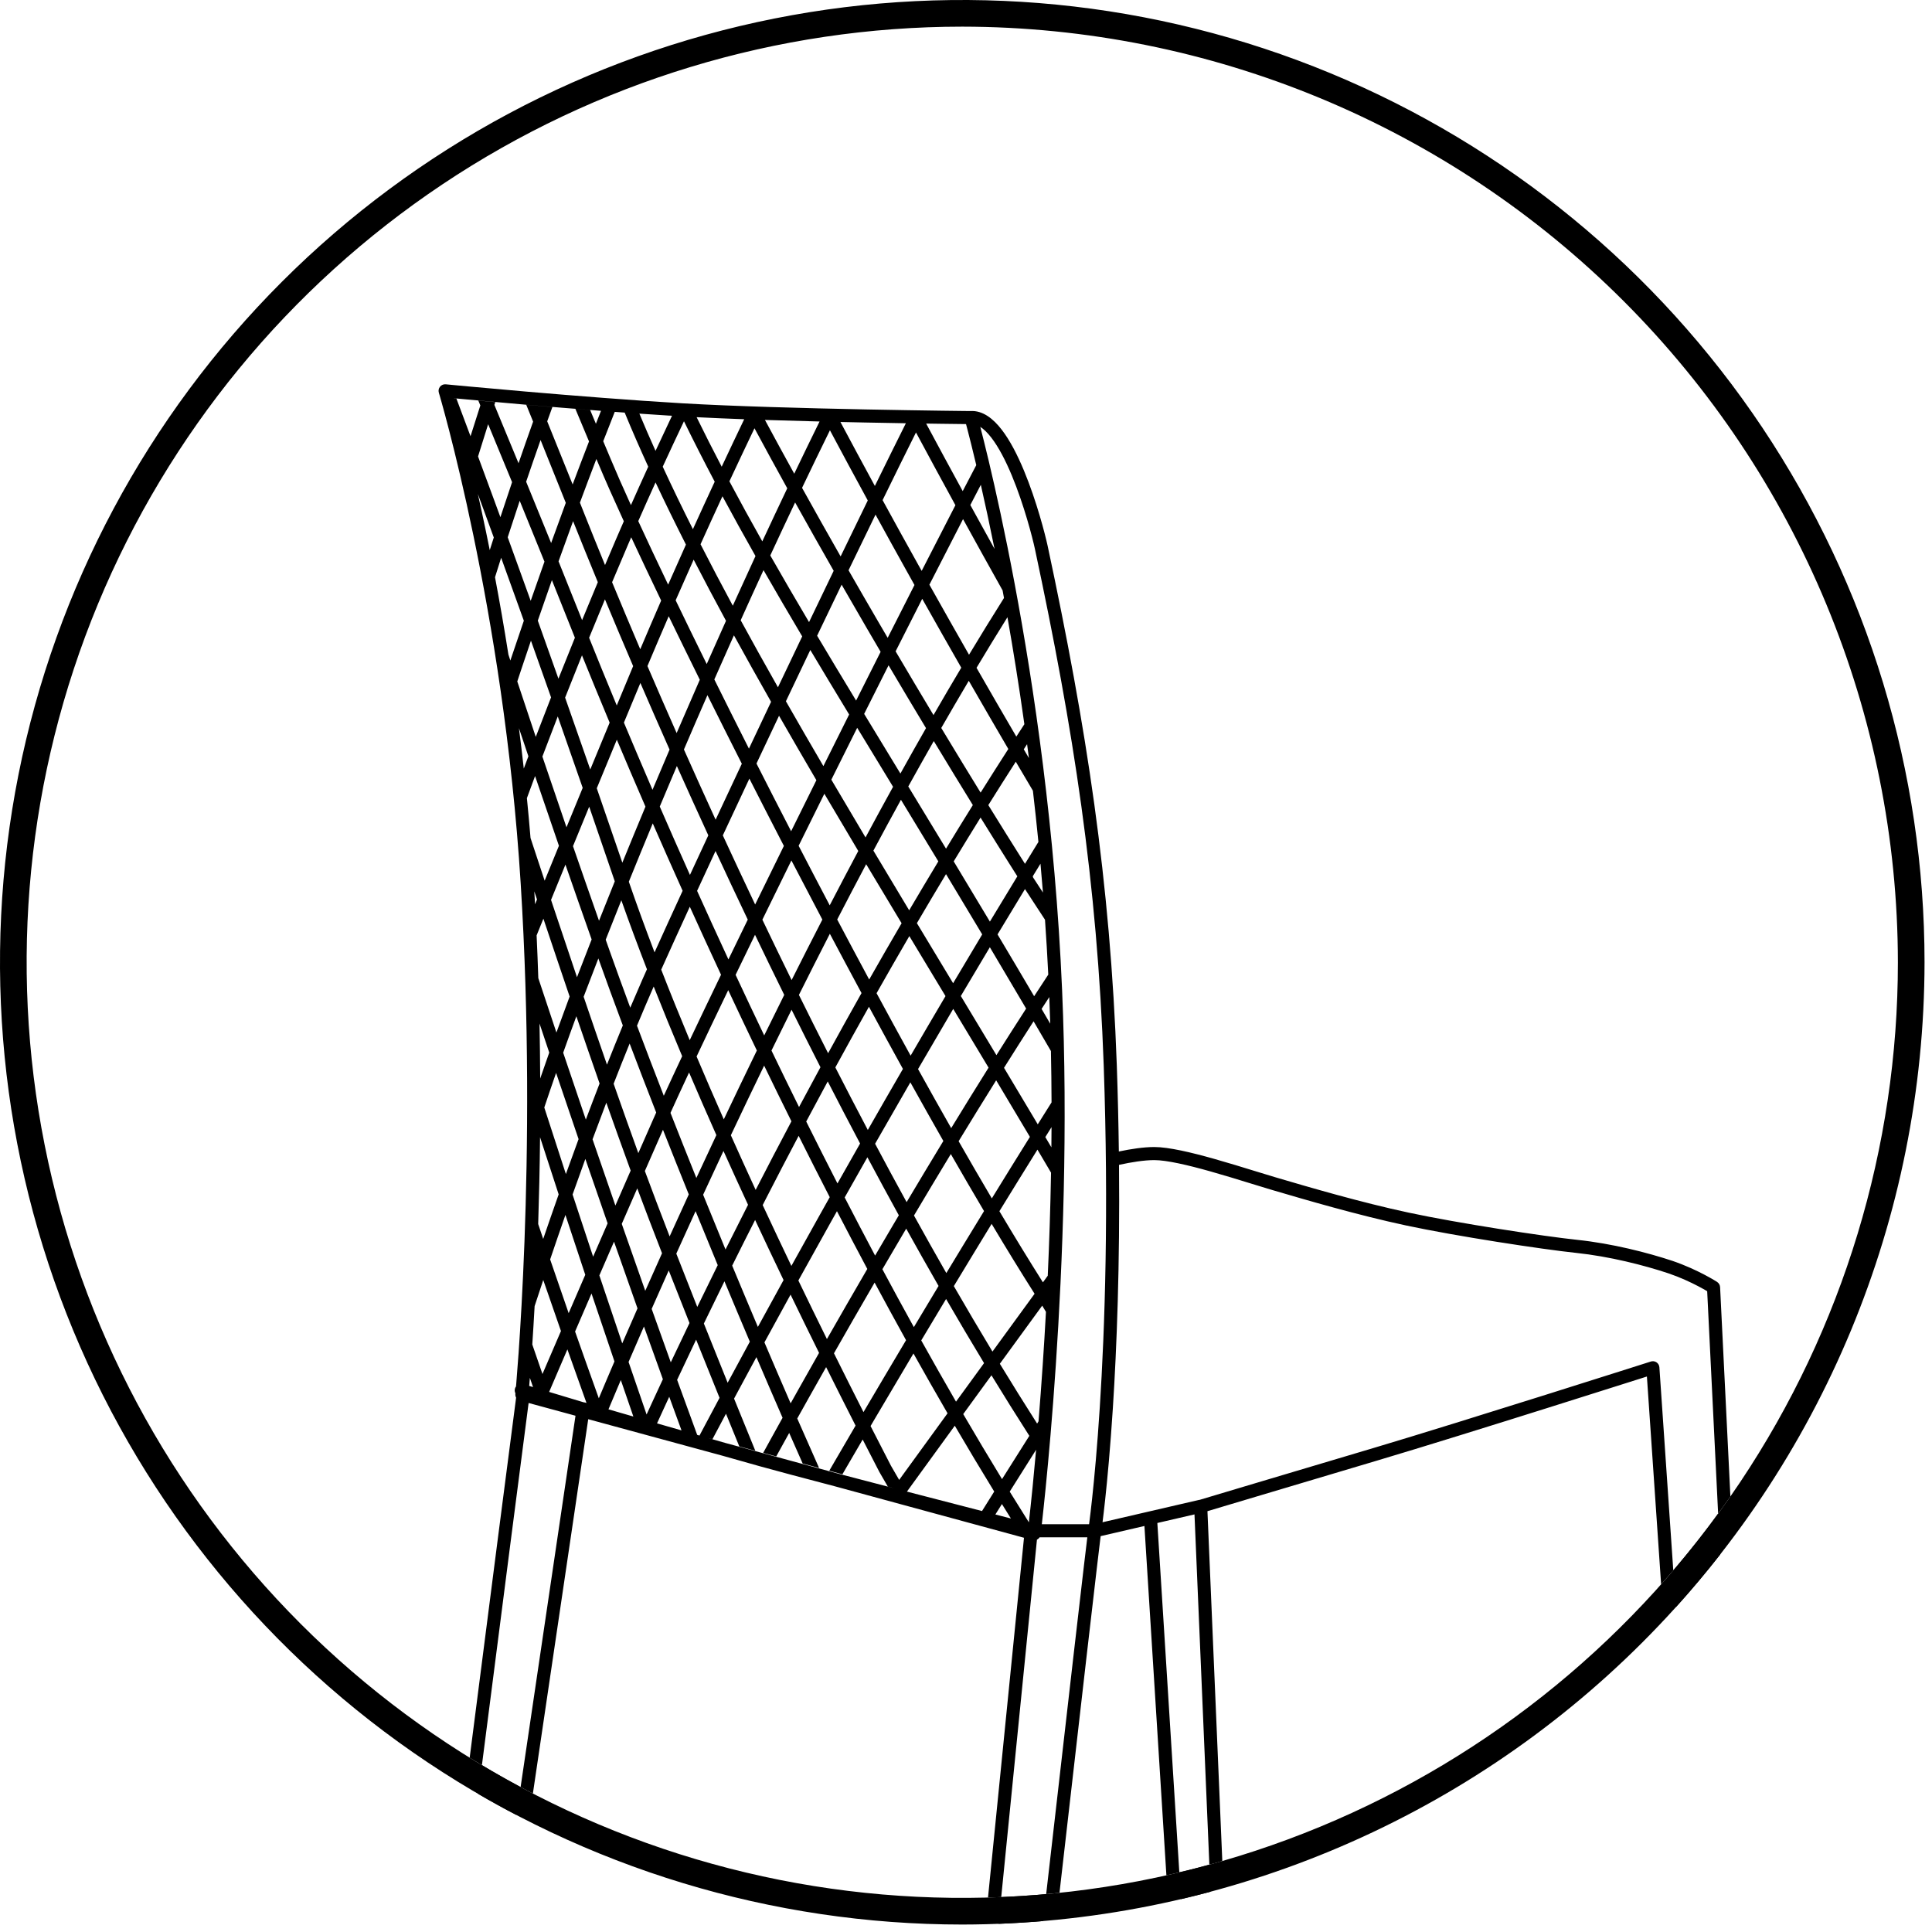
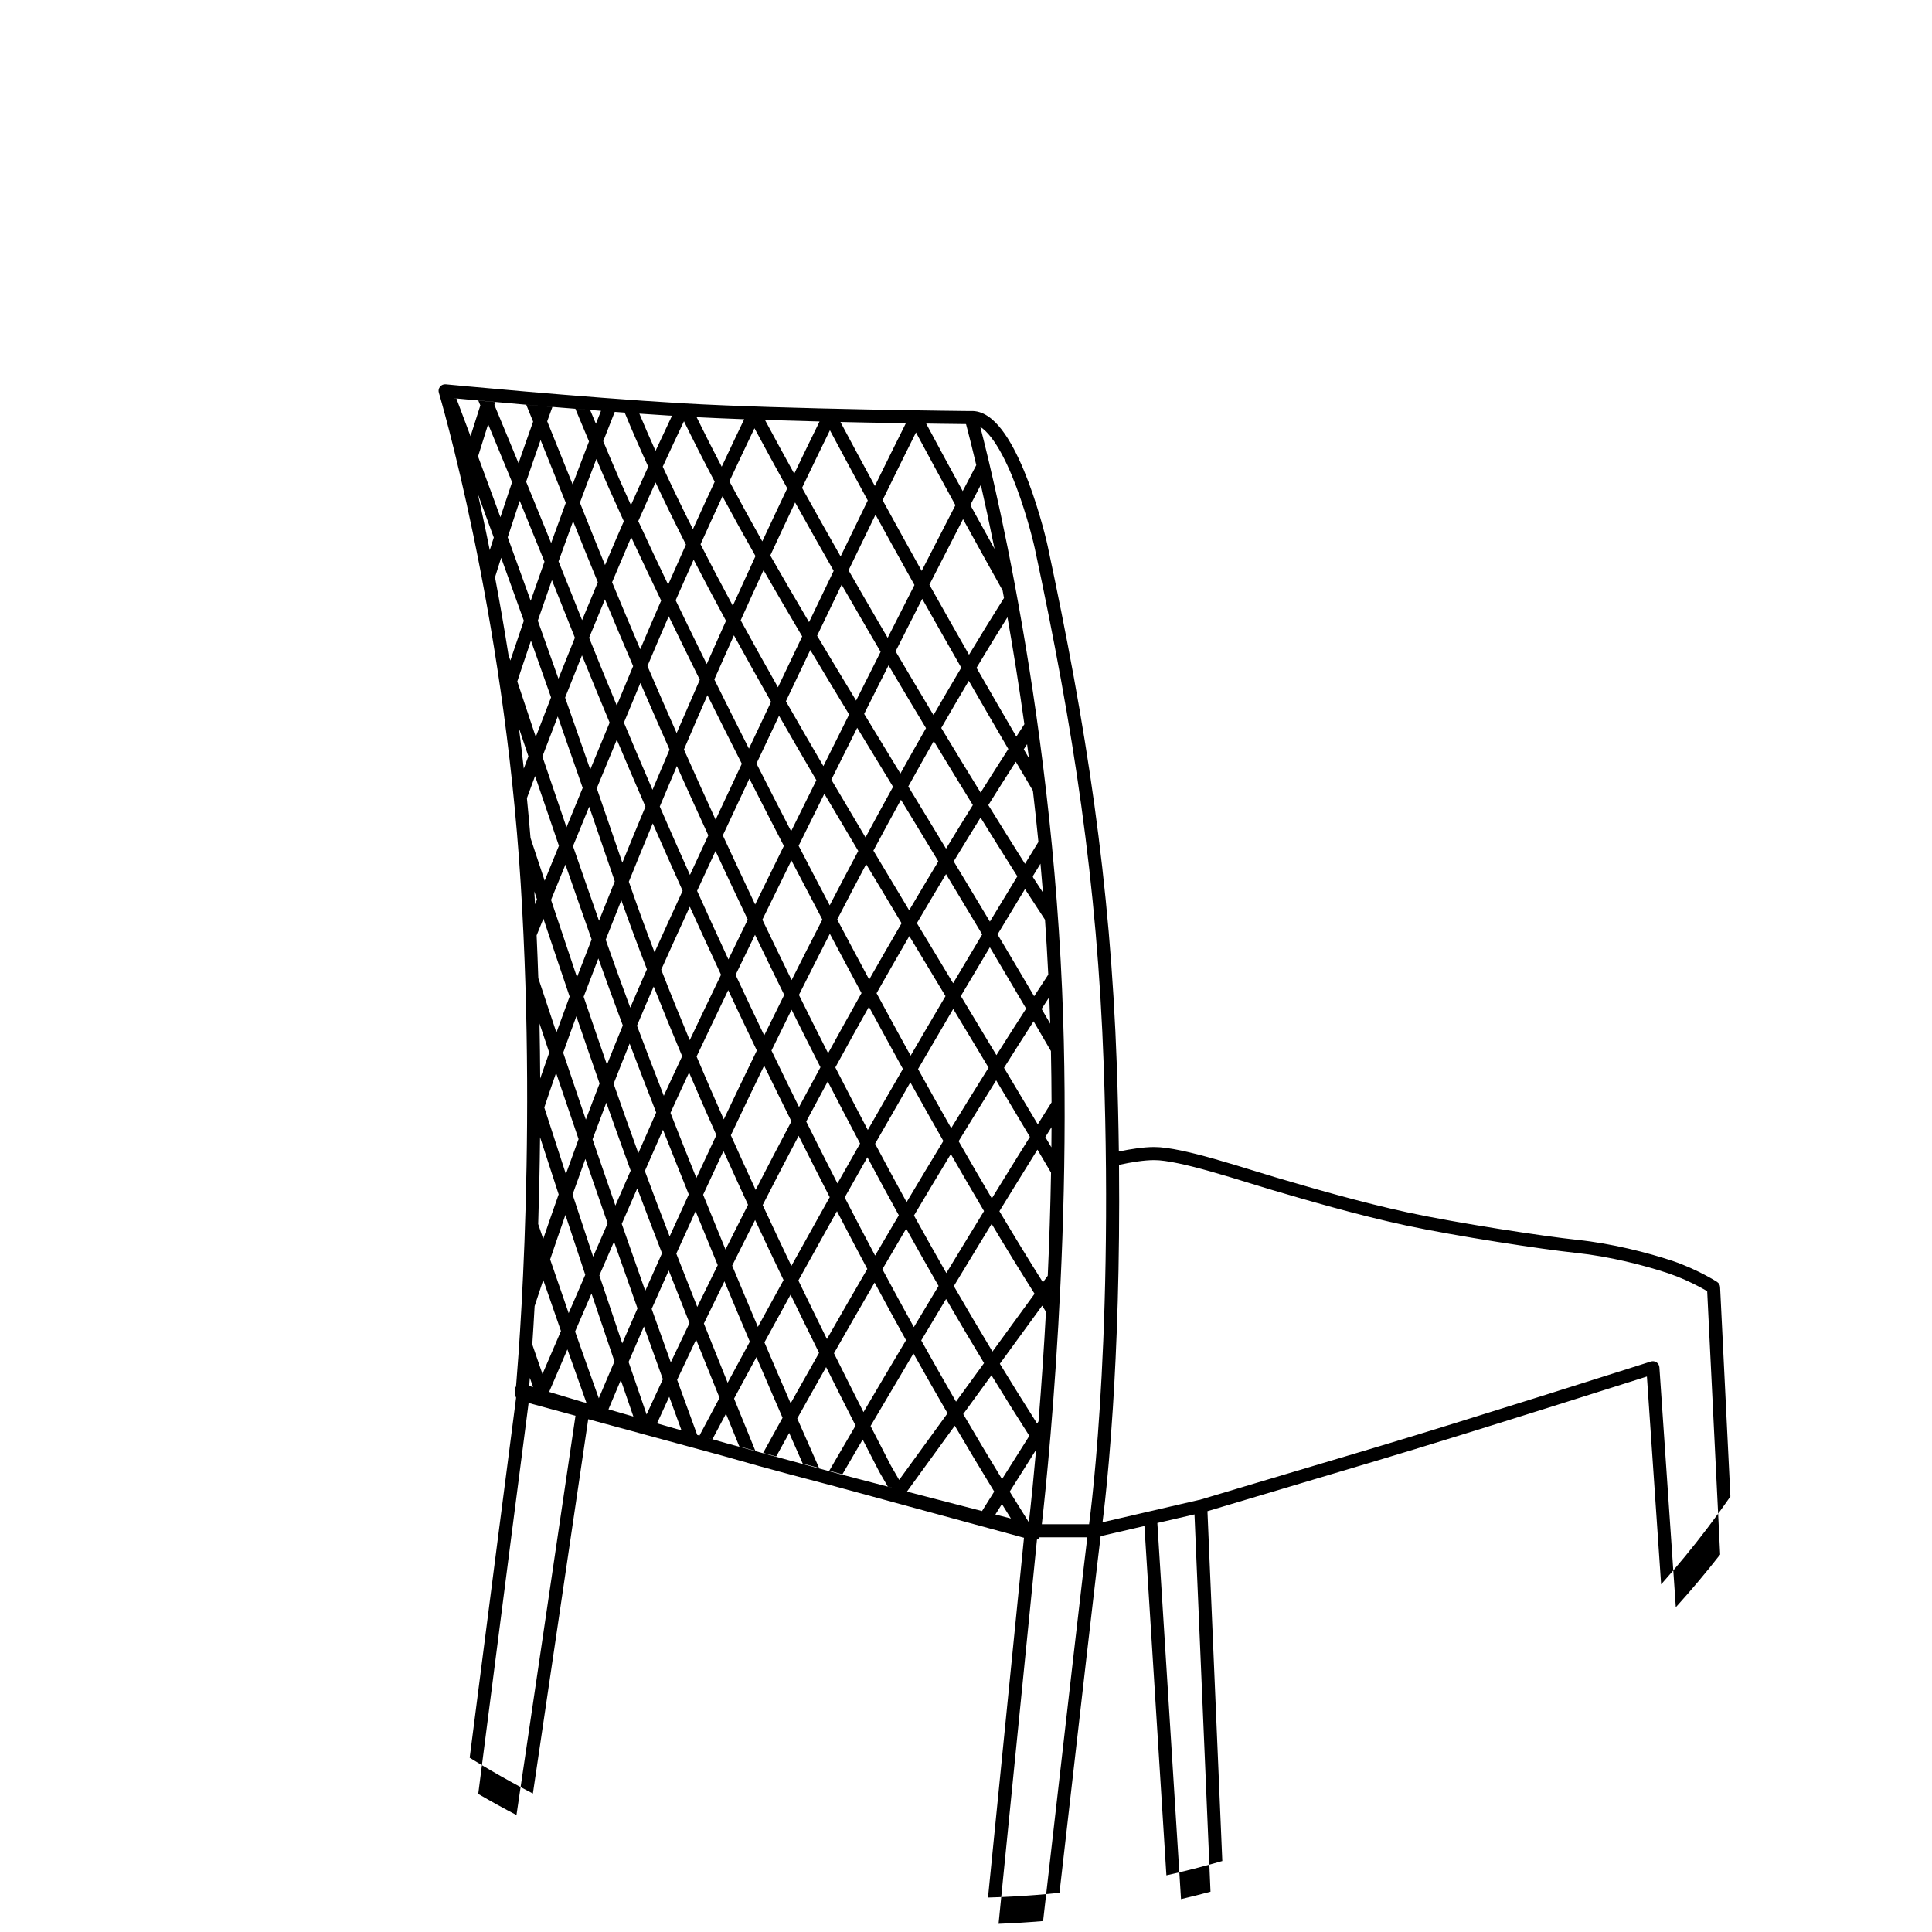
<svg xmlns="http://www.w3.org/2000/svg" width="145" height="145" viewBox="0 0 145 145" fill="none">
  <g clip-path="url(#clip0_1306_4522)">
-     <path d="M72.22 144.44C57.936 144.44 43.973 140.204 32.097 132.269C20.22 124.333 10.964 113.054 5.497 99.857C0.031 86.661 -1.399 72.14 1.388 58.131C4.174 44.121 11.053 31.253 21.153 21.153C31.253 11.053 44.121 4.174 58.131 1.388C72.14 -1.399 86.661 0.031 99.857 5.497C113.054 10.964 124.333 20.22 132.269 32.097C140.204 43.973 144.44 57.936 144.44 72.22C144.419 91.367 136.803 109.725 123.264 123.264C109.725 136.803 91.368 144.419 72.22 144.44V144.44ZM72.22 2C58.332 2 44.755 6.118 33.208 13.834C21.66 21.55 12.66 32.517 7.345 45.348C2.03 58.179 0.64 72.298 3.349 85.919C6.059 99.541 12.747 112.053 22.567 121.873C32.387 131.693 44.899 138.381 58.521 141.091C72.142 143.8 86.261 142.41 99.092 137.095C111.923 131.78 122.89 122.78 130.606 111.232C138.322 99.684 142.44 86.108 142.44 72.22C142.419 53.603 135.014 35.755 121.85 22.59C108.685 9.426 90.837 2.021 72.22 2V2Z" fill="black" />
    <path fill-rule="evenodd" clip-rule="evenodd" d="M39.072 134.124C39.378 134.288 39.685 134.449 39.994 134.609L44.147 106.513L54.203 109.249C55.25 109.547 56.222 109.821 57.029 110.046C58.221 110.378 60.289 110.928 62.664 111.551L76.852 115.412L74.152 142.413C74.483 142.404 74.814 142.393 75.144 142.379L74.944 144.386C76.061 144.342 77.176 144.273 78.286 144.179C78.363 143.503 78.44 142.828 78.517 142.157C78.85 142.127 79.183 142.095 79.516 142.06C80.266 135.501 80.982 129.245 81.54 124.397C81.863 121.597 82.133 119.267 82.327 117.621C82.424 116.798 82.501 116.146 82.557 115.692C82.569 115.595 82.58 115.507 82.589 115.428C82.596 115.378 82.602 115.331 82.607 115.289L85.891 114.528L87.54 140.748C87.864 140.676 88.188 140.601 88.51 140.524L88.637 142.533C89.378 142.359 90.116 142.174 90.85 141.977L90.764 139.947C91.089 139.858 91.413 139.767 91.736 139.674L90.621 113.417L94.363 112.299C96.83 111.562 100.123 110.579 103.427 109.597C106.735 108.614 111.93 106.994 116.294 105.621C118.477 104.934 120.453 104.309 121.884 103.855L123.603 103.31L124.67 118.909C124.977 118.564 125.282 118.215 125.583 117.863L125.772 120.627C126.931 119.344 128.041 118.024 129.1 116.669L128.949 113.604C129.261 113.177 129.567 112.747 129.869 112.312L129.096 96.6C129.088 96.441 129.002 96.296 128.869 96.21L128.865 96.207L128.851 96.198L128.8 96.166C128.756 96.139 128.692 96.1 128.61 96.051C128.445 95.954 128.208 95.819 127.912 95.664C127.322 95.355 126.491 94.962 125.545 94.639C123.645 94.006 120.975 93.327 118.386 93.054C115.858 92.788 109.445 91.808 105.712 91.008C102.1 90.234 98.192 89.084 95.877 88.403L95.656 88.338C95.243 88.217 94.74 88.061 94.185 87.89C93.249 87.602 92.162 87.266 91.107 86.969C89.433 86.498 87.716 86.086 86.632 86.086C85.833 86.086 84.871 86.233 83.972 86.422C83.946 84.362 83.896 82.204 83.818 79.951C83.326 66.071 81.534 54.564 78.628 40.972C78.445 40.127 77.801 37.608 76.849 35.317C76.374 34.174 75.809 33.059 75.17 32.235C74.556 31.443 73.767 30.788 72.824 30.85L72.268 30.844C71.87 30.839 71.293 30.832 70.576 30.823C69.143 30.803 67.153 30.772 64.924 30.728C60.465 30.638 55.059 30.493 51.252 30.271C47.441 30.048 42.992 29.691 39.493 29.39C37.745 29.239 36.235 29.102 35.162 29.003C34.625 28.954 34.198 28.914 33.905 28.886L33.454 28.843C33.291 28.828 33.131 28.894 33.027 29.02C32.923 29.147 32.889 29.316 32.936 29.473L32.939 29.484L32.949 29.518L32.99 29.656C33.025 29.779 33.078 29.962 33.145 30.203C33.28 30.685 33.474 31.398 33.712 32.318C34.186 34.158 34.833 36.828 35.521 40.143C36.896 46.774 38.433 55.983 39.078 66.291C39.724 76.607 39.624 86.19 39.362 93.195C39.231 96.697 39.06 99.554 38.922 101.534C38.852 102.524 38.791 103.295 38.748 103.818L38.728 104.055C38.694 104.099 38.668 104.15 38.651 104.207C38.613 104.332 38.628 104.46 38.682 104.569L38.679 104.602L38.678 104.614C38.668 104.712 38.689 104.81 38.735 104.895C38.247 108.589 36.77 120.078 35.25 131.92C35.555 132.109 35.861 132.295 36.169 132.479C36.077 133.198 35.984 133.919 35.892 134.638C36.838 135.189 37.795 135.717 38.762 136.223L39.072 134.124ZM39.072 134.124C38.092 133.599 37.124 133.05 36.169 132.479C37.672 120.768 39.145 109.312 39.673 105.296L43.192 106.253L39.072 134.124ZM128.949 113.604L128.127 96.907L128.11 96.897C127.958 96.808 127.735 96.68 127.456 96.534C126.897 96.241 126.117 95.873 125.233 95.571C123.383 94.954 120.784 94.294 118.283 94.031C115.721 93.761 109.274 92.776 105.506 91.969C101.857 91.187 97.918 90.028 95.606 89.348L95.379 89.281C94.938 89.151 94.424 88.992 93.863 88.819C92.941 88.534 91.892 88.211 90.841 87.915C89.143 87.437 87.557 87.068 86.632 87.068C85.878 87.068 84.911 87.221 83.984 87.425C84.054 94.95 83.816 101.11 83.522 105.681C83.329 108.682 83.112 110.999 82.943 112.566C82.865 113.287 82.798 113.85 82.747 114.248L89.96 112.577C89.987 112.571 90.014 112.567 90.04 112.565L94.082 111.357C96.549 110.62 99.842 109.638 103.147 108.656C106.447 107.674 111.634 106.057 115.999 104.684C118.181 103.997 120.157 103.372 121.587 102.919L123.899 102.185C124.042 102.139 124.202 102.161 124.327 102.246C124.451 102.33 124.53 102.468 124.54 102.618L125.583 117.863C126.757 116.49 127.88 115.069 128.949 113.604ZM90.764 139.947L89.648 113.658L86.861 114.303L88.51 140.524C89.264 140.344 90.016 140.152 90.764 139.947ZM78.517 142.157C79.274 135.523 80 129.184 80.565 124.284C80.887 121.484 81.157 119.154 81.351 117.506C81.448 116.683 81.526 116.029 81.582 115.573L81.606 115.378H78.023C77.988 115.433 77.941 115.481 77.886 115.518C77.867 115.531 77.846 115.543 77.825 115.553L75.144 142.379C76.27 142.332 77.395 142.258 78.517 142.157ZM81.738 114.395L81.76 114.223C81.811 113.828 81.882 113.238 81.966 112.461C82.134 110.907 82.349 108.605 82.541 105.617C82.926 99.643 83.215 90.93 82.837 79.985C82.347 66.181 80.566 54.735 77.668 41.179C77.493 40.371 76.864 37.912 75.942 35.694C75.479 34.581 74.954 33.559 74.394 32.837C74.103 32.462 73.828 32.201 73.573 32.038L73.585 32.086C73.733 32.658 73.946 33.501 74.204 34.587C74.719 36.758 75.417 39.899 76.147 43.787C77.607 51.562 79.196 62.325 79.711 74.276C80.158 84.593 79.755 94.816 79.241 102.456C78.984 106.277 78.699 109.454 78.478 111.676C78.368 112.787 78.273 113.66 78.206 114.255L78.191 114.395H81.738ZM46.594 103.576C46.904 104.483 47.218 105.396 47.535 106.313C46.838 106.112 46.204 105.928 45.667 105.773L45.705 105.682C45.856 105.321 46.079 104.788 46.371 104.101L46.594 103.576ZM42.584 101.273C43.036 102.552 43.513 103.893 44.017 105.295L43.902 105.261C43.866 105.251 43.829 105.244 43.791 105.242L41.213 104.466C41.647 103.454 42.105 102.388 42.584 101.273ZM39.767 103.41L40.005 104.102L39.717 104.015L39.727 103.9C39.739 103.755 39.752 103.592 39.767 103.41ZM40.713 103.122C40.449 102.356 40.194 101.616 39.949 100.906C40.005 100.068 40.065 99.104 40.124 98.027C40.334 97.384 40.55 96.73 40.772 96.066C41.185 97.27 41.627 98.547 42.101 99.897C41.617 101.02 41.154 102.096 40.713 103.122ZM40.427 91.97L40.392 91.865C40.457 89.865 40.508 87.681 40.532 85.352C40.97 86.706 41.435 88.133 41.922 89.62L41.929 89.639C41.531 90.768 41.143 91.885 40.768 92.984L40.427 91.97ZM41.222 78.999C40.983 79.676 40.756 80.326 40.543 80.945C40.536 79.603 40.519 78.225 40.491 76.817C40.715 77.488 40.946 78.175 41.182 78.879L41.222 78.999ZM41.76 77.493C41.279 76.057 40.825 74.693 40.401 73.411C40.366 72.354 40.324 71.284 40.274 70.202L40.783 68.948C41.422 70.86 42.083 72.826 42.752 74.792C42.405 75.721 42.073 76.624 41.76 77.493ZM40.303 67.506L40.156 67.867C40.138 67.544 40.119 67.22 40.1 66.896L40.303 67.506ZM40.023 63.517L39.817 62.891C39.734 61.882 39.643 60.885 39.545 59.902C39.74 59.37 39.944 58.817 40.158 58.243C40.725 59.916 41.322 61.664 41.948 63.477C41.578 64.38 41.22 65.255 40.877 66.097C40.585 65.218 40.3 64.356 40.023 63.517ZM39.657 56.761C39.539 57.074 39.424 57.381 39.311 57.683C39.197 56.654 39.075 55.643 38.948 54.651C39.178 55.339 39.414 56.043 39.657 56.761ZM38.303 49.572L38.158 49.129C37.833 47.07 37.493 45.127 37.152 43.323C37.297 42.86 37.45 42.372 37.612 41.861C38.149 43.34 38.717 44.917 39.315 46.586C38.956 47.631 38.619 48.63 38.303 49.572ZM36.951 40.681C36.885 40.886 36.82 41.089 36.757 41.288C36.665 40.829 36.574 40.38 36.483 39.943C36.272 38.925 36.064 37.967 35.864 37.075L36.125 37.783C36.422 38.595 36.734 39.448 37.06 40.341L36.951 40.681ZM34.254 29.913L34.08 29.897L34.077 29.889L35.072 29.982C36.146 30.081 37.658 30.218 39.409 30.369C41.139 30.517 43.102 30.68 45.106 30.833C44.978 31.157 44.85 31.481 44.724 31.804L44.29 30.77C43.918 30.742 43.548 30.713 43.182 30.683L44.207 33.13C43.787 34.215 43.377 35.294 42.978 36.358C42.344 34.771 41.705 33.187 41.069 31.622C41.197 31.266 41.327 30.906 41.459 30.544C40.781 30.488 40.123 30.433 39.496 30.379C39.667 30.799 39.839 31.221 40.011 31.645C39.629 32.715 39.264 33.759 38.917 34.767C38.296 33.259 37.689 31.793 37.104 30.387L37.173 30.177C36.716 30.137 36.289 30.099 35.898 30.063L36.051 30.429L35.956 30.723C35.725 31.436 35.511 32.11 35.314 32.74C34.91 31.657 34.555 30.712 34.254 29.913ZM46.109 30.986L46.139 30.911C46.388 30.93 46.636 30.948 46.884 30.966C47.428 32.288 48.019 33.642 48.652 35.025C48.219 35.972 47.785 36.934 47.353 37.909C46.743 36.566 46.232 35.404 45.837 34.457L45.273 33.115C45.548 32.408 45.827 31.698 46.109 30.986ZM50.434 31.206C49.636 31.156 48.815 31.102 47.986 31.044C48.369 31.961 48.773 32.892 49.199 33.838C49.612 32.945 50.024 32.068 50.434 31.206ZM54.165 35.027C53.518 33.789 52.891 32.553 52.283 31.311C53.391 31.367 54.598 31.419 55.853 31.465C55.322 32.573 54.757 33.763 54.165 35.027ZM59.609 35.552C58.874 34.221 58.14 32.874 57.411 31.518C58.766 31.562 60.151 31.601 61.51 31.634C60.872 32.931 60.238 34.238 59.609 35.552ZM65.66 36.472C64.806 34.904 63.943 33.3 63.076 31.671C63.699 31.685 64.31 31.698 64.905 31.71C66.003 31.732 67.043 31.75 67.987 31.766C67.314 33.11 66.527 34.701 65.66 36.472ZM72.253 36.859C71.357 35.219 70.439 33.524 69.51 31.79C69.887 31.795 70.239 31.8 70.563 31.805C71.28 31.814 71.858 31.821 72.257 31.826L72.502 31.829C72.537 31.961 72.582 32.129 72.634 32.332C72.781 32.898 72.992 33.735 73.248 34.814L73.271 34.909C72.943 35.535 72.603 36.186 72.253 36.859ZM72.825 37.903C73.094 37.385 73.357 36.878 73.613 36.386C73.923 37.746 74.273 39.361 74.644 41.2C74.164 40.337 73.675 39.451 73.178 38.546L72.825 37.903ZM75.351 44.879C75.316 44.687 75.281 44.498 75.246 44.31C74.312 42.642 73.328 40.87 72.309 39.017L72.278 38.96C71.477 40.511 70.63 42.162 69.753 43.883C70.793 45.739 71.791 47.5 72.727 49.139C73.594 47.699 74.469 46.276 75.351 44.879ZM76.881 54.354C76.477 51.465 76.043 48.772 75.611 46.323C74.832 47.572 74.057 48.84 73.29 50.121C74.392 52.045 75.4 53.781 76.277 55.283C76.478 54.973 76.679 54.664 76.881 54.354ZM76.836 56.237C76.919 56.109 77.002 55.98 77.085 55.852C77.131 56.196 77.176 56.543 77.221 56.893C77.096 56.681 76.968 56.462 76.836 56.237ZM76.237 57.168C76.72 57.99 77.15 58.719 77.521 59.344C77.668 60.598 77.806 61.881 77.935 63.188C77.597 63.737 77.261 64.284 76.927 64.831L76.566 64.259C75.998 63.358 75.182 62.056 74.175 60.425C74.852 59.341 75.54 58.255 76.237 57.168ZM77.511 65.767C77.704 65.453 77.897 65.138 78.09 64.822C78.155 65.537 78.217 66.258 78.275 66.987L77.537 65.857C77.532 65.827 77.523 65.797 77.511 65.767ZM76.926 66.727L78.429 69.027C78.524 70.381 78.607 71.755 78.675 73.147C78.321 73.684 77.967 74.225 77.614 74.769C76.676 73.173 75.761 71.629 74.867 70.13C75.545 69.003 76.231 67.868 76.926 66.727ZM78.173 75.721C78.365 75.424 78.558 75.127 78.751 74.832C78.778 75.499 78.802 76.165 78.822 76.83C78.604 76.458 78.388 76.088 78.173 75.721ZM77.572 76.65C78.002 77.384 78.436 78.127 78.874 78.882C78.901 80.176 78.916 81.463 78.92 82.737C78.574 83.286 78.229 83.835 77.886 84.383C77.045 82.968 76.2 81.553 75.353 80.141C76.088 78.971 76.829 77.805 77.572 76.65ZM78.453 85.339C78.608 85.09 78.764 84.842 78.919 84.594C78.917 85.101 78.914 85.606 78.908 86.109C78.757 85.852 78.605 85.595 78.453 85.339ZM77.863 86.282C78.204 86.858 78.543 87.433 78.882 88.008C78.834 90.698 78.747 93.295 78.636 95.746L78.273 96.242C77.226 94.585 76.132 92.794 75.007 90.903C75.938 89.386 76.893 87.839 77.863 86.282ZM78.251 98.043L78.501 98.456C78.426 99.829 78.345 101.144 78.261 102.39C78.158 103.93 78.049 105.365 77.943 106.675L77.837 106.841C76.895 105.365 75.963 103.868 75.04 102.353L78.218 97.993L78.251 98.043ZM75.781 111.949C76.383 110.99 77.048 109.935 77.761 108.807C77.669 109.847 77.581 110.776 77.501 111.579C77.391 112.686 77.297 113.554 77.23 114.146L77.218 114.252C76.736 113.49 76.257 112.722 75.781 111.949ZM49.311 106.826C49.908 106.998 50.526 107.176 51.149 107.354C50.84 106.512 50.533 105.671 50.228 104.831L49.951 105.429C49.724 105.922 49.511 106.388 49.311 106.826ZM52.498 107.741L52.326 107.692C51.819 106.313 51.316 104.934 50.819 103.56C51.256 102.624 51.732 101.617 52.245 100.544C52.813 101.964 53.401 103.425 54.003 104.911C53.409 106.02 52.933 106.918 52.585 107.575L52.498 107.741ZM54.462 108.302C54.029 108.179 53.584 108.052 53.132 107.922L53.471 108.014C53.736 107.512 54.077 106.87 54.486 106.103C54.816 106.916 55.15 107.735 55.487 108.558L56.688 108.883C56.149 107.567 55.616 106.258 55.093 104.968L55.378 104.437C55.796 103.657 56.262 102.795 56.77 101.856C57.428 103.396 58.084 104.917 58.733 106.407C58.378 107.045 58.075 107.592 57.83 108.037C57.591 108.471 57.406 108.808 57.281 109.036L57.278 109.042L58.259 109.307C58.374 109.098 58.521 108.83 58.698 108.509C58.853 108.228 59.031 107.906 59.231 107.546C59.571 108.321 59.909 109.088 60.244 109.843L61.474 110.175C60.934 108.965 60.387 107.724 59.835 106.46C60.112 105.962 60.417 105.417 60.747 104.829C61.132 104.143 61.552 103.399 62.002 102.604C62.761 104.129 63.501 105.597 64.212 106.994C63.574 108.084 63.049 108.985 62.659 109.657C62.494 109.94 62.353 110.183 62.238 110.382L63.225 110.648L63.516 110.147C63.838 109.593 64.251 108.883 64.745 108.039C65.174 108.878 65.591 109.688 65.994 110.467L66.631 111.568L67.166 111.712C65.722 111.337 64.273 110.958 62.923 110.604L54.462 108.302ZM69.067 112.206L68.067 111.947L68.651 111.142C69.525 109.938 70.54 108.541 71.658 107.002C72.632 108.665 73.619 110.315 74.618 111.944C74.291 112.464 73.985 112.953 73.702 113.406C72.347 113.056 70.744 112.642 69.067 112.206ZM74.705 113.665L75.196 112.881C75.42 113.244 75.645 113.605 75.871 113.966L74.705 113.665ZM42.471 88.115C41.893 86.348 41.351 84.676 40.85 83.12C41.115 82.326 41.411 81.456 41.735 80.524C42.272 82.115 42.836 83.776 43.423 85.493C43.1 86.37 42.782 87.245 42.471 88.115ZM43.968 84.028C43.374 82.287 42.806 80.608 42.268 79.007C42.578 78.135 42.908 77.22 43.257 76.273C43.839 77.976 44.423 79.669 45 81.319C44.651 82.219 44.307 83.123 43.968 84.028ZM45.554 79.904C44.972 78.23 44.385 76.521 43.803 74.809C44.154 73.882 44.523 72.922 44.908 71.933C45.472 73.521 46.087 75.204 46.744 76.961C46.343 77.93 45.946 78.913 45.554 79.904ZM43.304 73.341C43.655 72.425 44.022 71.479 44.403 70.507C43.723 68.582 43.066 66.707 42.437 64.891C42.062 65.808 41.702 66.692 41.356 67.54C41.985 69.428 42.639 71.379 43.304 73.341ZM45.756 71.366L45.459 70.525C45.837 69.564 46.229 68.576 46.633 67.567C47.23 69.258 47.874 70.989 48.555 72.746L48.21 73.52C47.906 74.212 47.603 74.915 47.302 75.626C46.753 74.144 46.235 72.719 45.756 71.366ZM44.957 69.103C45.338 68.14 45.733 67.153 46.14 66.146L46.08 65.97C45.447 64.11 44.826 62.299 44.22 60.543C43.802 61.56 43.396 62.549 43.004 63.506C43.628 65.312 44.28 67.181 44.957 69.103ZM49.125 71.476C48.436 69.672 47.789 67.899 47.195 66.174C47.77 64.752 48.37 63.291 48.99 61.797C49.699 63.419 50.447 65.109 51.232 66.856C50.468 68.516 49.759 70.07 49.125 71.476ZM46.708 64.746C47.266 63.376 47.845 61.972 48.443 60.54C47.675 58.771 46.957 57.092 46.294 55.517C45.778 56.764 45.275 57.98 44.789 59.161C45.413 60.965 46.053 62.828 46.708 64.746ZM51.782 65.665C50.986 63.888 50.23 62.173 49.517 60.533C49.936 59.531 50.364 58.517 50.8 57.491C51.552 59.172 52.339 60.91 53.16 62.694C52.687 63.71 52.226 64.703 51.782 65.665ZM48.972 59.276C49.39 58.281 49.817 57.275 50.251 56.258C49.48 54.522 48.75 52.851 48.062 51.258C47.642 52.265 47.23 53.257 46.826 54.232C47.485 55.805 48.202 57.492 48.972 59.276ZM53.708 61.519C52.879 59.709 52.085 57.949 51.33 56.251C51.905 54.907 52.493 53.546 53.094 52.173C53.919 53.836 54.783 55.557 55.675 57.32C55.006 58.743 54.347 60.148 53.708 61.519ZM50.783 55.017C51.35 53.698 51.93 52.363 52.521 51.017C51.7 49.356 50.92 47.761 50.188 46.249C49.661 47.465 49.128 48.713 48.592 49.989C49.278 51.586 50.009 53.267 50.783 55.017ZM56.209 56.186C55.309 54.403 54.44 52.666 53.612 50.993C54.095 49.895 54.585 48.791 55.082 47.682C55.981 49.322 56.912 50.987 57.87 52.672C57.314 53.845 56.759 55.02 56.209 56.186ZM53.041 49.838C53.517 48.761 53.999 47.678 54.488 46.592C53.645 45.038 52.834 43.507 52.059 42.002C51.615 42.992 51.165 44.01 50.709 45.053C51.436 46.564 52.217 48.165 53.041 49.838ZM58.387 51.582C57.424 49.882 56.489 48.204 55.59 46.552C56.154 45.301 56.725 44.045 57.303 42.789C58.233 44.414 59.2 46.067 60.207 47.763C59.605 49.022 58.996 50.3 58.387 51.582ZM54.998 45.46C55.559 44.22 56.127 42.977 56.701 41.733C55.844 40.221 55.018 38.729 54.222 37.246C53.69 38.396 53.14 39.598 52.577 40.848C53.348 42.359 54.157 43.898 54.998 45.46ZM60.72 46.691C59.711 44.985 58.742 43.324 57.811 41.689C58.426 40.361 59.048 39.033 59.675 37.71C60.648 39.458 61.616 41.172 62.569 42.84C61.966 44.09 61.348 45.379 60.72 46.691ZM57.212 40.631C57.831 39.301 58.455 37.972 59.085 36.648C58.264 35.164 57.441 33.659 56.625 32.142C56.035 33.374 55.405 34.706 54.743 36.125C55.535 37.615 56.358 39.113 57.212 40.631ZM63.09 41.76C62.135 40.085 61.167 38.364 60.196 36.614C60.888 35.165 61.586 33.723 62.288 32.293C63.242 34.084 64.192 35.846 65.128 37.561C64.483 38.883 63.799 40.291 63.09 41.76ZM43.161 99.934C43.714 101.506 44.307 103.176 44.942 104.944C45.079 104.617 45.252 104.207 45.458 103.72C45.649 103.27 45.869 102.754 46.116 102.178C45.527 100.447 44.952 98.743 44.394 97.08C43.97 98.06 43.559 99.012 43.161 99.934ZM43.925 95.676C43.497 96.663 43.082 97.624 42.679 98.555C42.181 97.124 41.718 95.78 41.289 94.523C41.659 93.428 42.042 92.312 42.436 91.183C42.913 92.634 43.411 94.135 43.925 95.676ZM44.983 95.722C45.538 97.382 46.111 99.088 46.7 100.823C47.044 100.027 47.427 99.149 47.846 98.197C47.246 96.506 46.657 94.833 46.083 93.19C45.708 94.051 45.341 94.895 44.983 95.722ZM45.603 91.815C45.233 92.665 44.87 93.499 44.515 94.317C43.98 92.711 43.466 91.151 42.973 89.651C43.287 88.765 43.606 87.874 43.932 86.979C44.472 88.552 45.03 90.167 45.603 91.815ZM46.664 91.854C47.238 93.501 47.827 95.179 48.428 96.878C48.821 95.99 49.241 95.048 49.686 94.058C49 92.293 48.374 90.656 47.827 89.191C47.432 90.094 47.044 90.982 46.664 91.854ZM47.333 87.855C46.944 88.743 46.561 89.618 46.186 90.478C45.596 88.78 45.024 87.119 44.472 85.506C44.812 84.59 45.156 83.672 45.505 82.759C46.103 84.456 46.69 86.095 47.253 87.637L47.333 87.855ZM48.398 87.887C48.933 89.338 49.56 90.991 50.257 92.794C50.713 91.786 51.193 90.733 51.694 89.642C51.034 88.008 50.386 86.386 49.757 84.792C49.296 85.839 48.843 86.871 48.398 87.887ZM49.249 83.498C49.169 83.676 49.093 83.848 49.02 84.013C48.644 84.867 48.273 85.711 47.907 86.544C47.309 84.893 46.687 83.142 46.054 81.337C46.449 80.323 46.85 79.315 47.255 78.32C47.888 79.994 48.556 81.727 49.249 83.498ZM50.321 83.523C50.95 85.126 51.599 86.76 52.263 88.409C52.745 87.367 53.246 86.293 53.765 85.192C53.069 83.629 52.384 82.059 51.716 80.493C51.185 81.63 50.716 82.647 50.321 83.523ZM51.198 79.27C50.685 80.36 50.223 81.355 49.819 82.239C49.116 80.434 48.443 78.674 47.807 76.979C48.221 75.983 48.64 75.001 49.061 74.04C49.743 75.767 50.459 77.515 51.198 79.27ZM52.28 79.292C52.944 80.863 53.627 82.439 54.322 84.01C55.113 82.341 55.941 80.614 56.803 78.842C56.066 77.31 55.35 75.799 54.654 74.313C53.787 76.113 52.989 77.787 52.28 79.292ZM54.114 73.157C53.265 74.916 52.476 76.566 51.765 78.067C51.023 76.287 50.306 74.518 49.626 72.773C50.26 71.358 50.983 69.767 51.771 68.051C52.521 69.708 53.303 71.413 54.114 73.157ZM55.208 73.164C55.903 74.654 56.619 76.171 57.355 77.71C57.846 76.708 58.347 75.693 58.858 74.668C58.109 73.148 57.378 71.644 56.665 70.158C56.164 71.188 55.677 72.192 55.208 73.164ZM56.121 69.019C55.623 70.04 55.138 71.038 54.67 72.007C53.854 70.247 53.07 68.528 52.318 66.861C52.763 65.895 53.226 64.896 53.702 63.871C54.481 65.552 55.287 67.271 56.121 69.019ZM57.218 69.024C57.931 70.516 58.663 72.029 59.412 73.557C60.162 72.061 60.932 70.545 61.719 69.017C60.936 67.532 60.16 66.049 59.396 64.578C58.651 66.094 57.922 67.581 57.218 69.024ZM58.831 63.488C58.095 64.983 57.374 66.453 56.675 67.884C55.838 66.12 55.029 64.388 54.249 62.697C54.895 61.311 55.562 59.885 56.242 58.438C57.083 60.093 57.949 61.782 58.831 63.488ZM59.939 63.477C60.705 64.957 61.484 66.45 62.272 67.946C62.974 66.594 63.688 65.233 64.415 63.868C63.556 62.427 62.706 60.995 61.869 59.573C61.219 60.885 60.573 62.19 59.939 63.477ZM61.271 58.555C60.633 59.84 59.999 61.121 59.375 62.386C58.487 60.667 57.618 58.968 56.775 57.304C57.334 56.117 57.9 54.918 58.468 53.719C59.381 55.314 60.317 56.927 61.271 58.555ZM62.394 58.516C63.236 59.95 64.092 61.395 64.959 62.851C65.638 61.584 66.328 60.316 67.026 59.05L66.414 58.044C65.704 56.878 65.012 55.739 64.334 54.623C63.687 55.918 63.038 57.219 62.394 58.516ZM63.729 53.624L63.685 53.712C63.056 54.97 62.425 56.235 61.797 57.498C60.838 55.858 59.899 54.235 58.984 52.631C59.596 51.341 60.208 50.054 60.815 48.783C61.752 50.354 62.723 51.964 63.729 53.624ZM64.857 53.579C65.624 54.844 66.412 56.139 67.222 57.471L67.578 58.055C68.211 56.916 68.851 55.779 69.498 54.648C68.612 53.176 67.67 51.597 66.688 49.933C66.082 51.135 65.471 52.353 64.857 53.579ZM66.092 48.92C65.484 50.126 64.869 51.349 64.252 52.58C63.24 50.91 62.266 49.292 61.326 47.713C61.949 46.41 62.565 45.127 63.165 43.88C63.81 45.004 64.447 46.105 65.072 47.177C65.416 47.766 65.756 48.348 66.092 48.92ZM67.217 48.884C68.209 50.569 69.162 52.171 70.061 53.668C70.749 52.474 71.444 51.287 72.145 50.111C71.225 48.503 70.241 46.771 69.214 44.942C68.561 46.225 67.894 47.543 67.217 48.884ZM68.633 43.905C67.976 45.194 67.304 46.52 66.622 47.87C66.392 47.479 66.161 47.084 65.929 46.685C65.195 45.426 64.445 44.129 63.685 42.801C64.387 41.346 65.065 39.945 65.709 38.624C66.499 40.067 67.278 41.475 68.037 42.837L68.633 43.905ZM71.705 37.916C70.904 39.464 70.055 41.118 69.173 42.846L68.903 42.362C68.036 40.807 67.145 39.193 66.24 37.536C67.174 35.623 68.022 33.903 68.746 32.457C69.751 34.33 70.741 36.156 71.705 37.916ZM76.353 65.77C76.201 65.531 75.991 65.199 75.727 64.78C75.208 63.956 74.482 62.798 73.592 61.36C72.91 62.46 72.238 63.556 71.577 64.648C72.459 66.108 73.364 67.614 74.293 69.168C74.971 68.042 75.658 66.909 76.353 65.77ZM73.716 70.129C72.787 68.574 71.882 67.067 71 65.604C70.257 66.839 69.529 68.066 68.815 69.284C69.54 70.487 70.269 71.695 70.999 72.907L71.533 73.792C72.249 72.583 72.977 71.361 73.716 70.129ZM70.962 74.759L70.192 73.483C69.542 72.405 68.893 71.329 68.247 70.256C67.406 71.701 66.586 73.131 65.788 74.542C66.639 76.119 67.493 77.685 68.344 79.228C69.195 77.765 70.068 76.273 70.962 74.759ZM68.901 80.236C69.759 78.758 70.64 77.251 71.541 75.72C72.425 77.187 73.311 78.657 74.194 80.129C73.244 81.645 72.306 83.164 71.388 84.668C70.566 83.222 69.735 81.74 68.901 80.236ZM67.766 80.225C66.917 78.689 66.065 77.13 65.215 75.56C64.347 77.103 63.507 78.623 62.694 80.112C63.491 81.671 64.303 83.237 65.131 84.806C65.98 83.319 66.859 81.789 67.766 80.225ZM65.678 85.84C66.53 84.346 67.413 82.807 68.324 81.232C69.155 82.727 69.982 84.198 70.8 85.633C69.855 87.189 68.933 88.725 68.043 90.222C67.242 88.763 66.454 87.301 65.678 85.84ZM64.551 85.823C63.726 84.266 62.917 82.711 62.123 81.164C61.571 82.182 61.033 83.185 60.508 84.172C61.273 85.71 62.055 87.26 62.853 88.819C63.404 87.843 63.97 86.844 64.551 85.823ZM63.395 89.871C63.946 88.891 64.515 87.885 65.1 86.856C65.874 88.308 66.66 89.76 67.458 91.209L66.958 92.055C66.522 92.794 66.095 93.522 65.678 94.234C64.904 92.777 64.142 91.321 63.395 89.871ZM62.273 89.85C61.479 88.307 60.701 86.77 59.94 85.246C59.094 86.847 58.286 88.402 57.517 89.903L57.241 90.443C57.958 91.987 58.679 93.513 59.395 95.01C60.059 93.808 60.761 92.547 61.497 91.233C61.751 90.778 62.01 90.317 62.273 89.85ZM59.919 96.103C60.684 94.719 61.499 93.251 62.362 91.71L62.815 90.902C63.561 92.343 64.321 93.79 65.093 95.237C63.997 97.121 62.979 98.891 62.062 100.499C61.359 99.073 60.642 97.604 59.919 96.103ZM58.808 96.072C58.099 94.595 57.384 93.088 56.672 91.561C56.072 92.743 55.499 93.886 54.952 94.988C55.591 96.527 56.235 98.063 56.88 99.587C57.477 98.492 58.12 97.318 58.808 96.072ZM57.372 100.748C57.975 99.64 58.63 98.442 59.334 97.164C60.056 98.659 60.771 100.12 61.472 101.536C60.894 102.555 60.362 103.498 59.883 104.351L59.339 105.322C58.687 103.822 58.03 102.293 57.372 100.748ZM62.591 101.567C63.35 103.097 64.092 104.573 64.806 105.982L64.844 105.917C65.74 104.394 66.806 102.589 68.001 100.584C67.203 99.145 66.416 97.703 65.641 96.261C64.531 98.171 63.506 99.958 62.591 101.567ZM66.225 95.258C67 96.707 67.788 98.157 68.587 99.602C69.178 98.613 69.798 97.58 70.441 96.513C69.621 95.086 68.811 93.651 68.012 92.212L67.812 92.552C67.268 93.474 66.738 94.378 66.225 95.258ZM68.596 91.226C69.394 92.671 70.204 94.112 71.024 95.546C71.426 94.881 71.836 94.204 72.253 93.518C72.776 92.657 73.31 91.781 73.853 90.894C73.037 89.515 72.204 88.084 71.361 86.614C70.412 88.179 69.487 89.724 68.596 91.226ZM71.947 85.649C72.789 87.122 73.621 88.557 74.438 89.942C75.37 88.425 76.326 86.879 77.296 85.325C76.456 83.91 75.612 82.495 74.764 81.08C73.81 82.608 72.868 84.136 71.947 85.649ZM74.424 91.854C73.976 92.587 73.535 93.311 73.101 94.025C72.585 94.874 72.079 95.709 71.587 96.525C72.54 98.176 73.507 99.816 74.486 101.438L77.647 97.1C76.614 95.473 75.535 93.714 74.424 91.854ZM73.855 102.304C72.893 100.715 71.942 99.109 71.005 97.491C70.357 98.568 69.734 99.607 69.141 100.601C69.999 102.14 70.869 103.673 71.75 105.197L73.855 102.304ZM72.292 106.13C73.25 107.772 74.221 109.4 75.204 111.01C75.831 110.013 76.519 108.922 77.254 107.762C76.296 106.268 75.348 104.752 74.411 103.218L72.292 106.13ZM71.115 106.071C70.251 104.582 69.398 103.084 68.557 101.581C67.483 103.386 66.519 105.017 65.699 106.412L65.338 107.027C65.866 108.063 66.378 109.059 66.869 110.008L67.484 111.069L67.848 110.567C68.789 109.271 69.894 107.75 71.115 106.071ZM56.276 100.696C55.639 99.196 55.003 97.682 54.371 96.165C53.827 97.268 53.312 98.326 52.827 99.333C53.401 100.774 53.998 102.261 54.611 103.777C55.105 102.857 55.662 101.826 56.276 100.696ZM50.344 102.245C50.779 101.322 51.247 100.337 51.748 99.296C51.206 97.933 50.684 96.613 50.19 95.35C49.733 96.371 49.306 97.335 48.909 98.235C49.381 99.562 49.859 100.901 50.344 102.245ZM48.329 99.556C47.899 100.54 47.513 101.431 47.175 102.218C47.618 103.519 48.07 104.835 48.528 106.16C48.694 105.798 48.868 105.418 49.051 105.021C49.271 104.543 49.504 104.04 49.75 103.513C49.271 102.187 48.797 100.867 48.329 99.556ZM50.758 94.086C51.254 95.36 51.781 96.699 52.331 98.087C52.816 97.087 53.328 96.04 53.867 94.952C53.307 93.6 52.752 92.247 52.205 90.901C51.698 92.007 51.215 93.071 50.758 94.086ZM52.771 89.667C53.323 91.031 53.885 92.403 54.451 93.776C54.99 92.695 55.554 91.576 56.142 90.422C55.523 89.087 54.907 87.738 54.298 86.382C53.769 87.51 53.26 88.606 52.771 89.667ZM54.852 85.203C55.467 86.578 56.089 87.947 56.714 89.304C57.562 87.65 58.458 85.931 59.398 84.157C58.7 82.751 58.017 81.357 57.35 79.978C56.48 81.772 55.646 83.519 54.852 85.203ZM57.901 78.845C58.574 80.243 59.264 81.657 59.969 83.084C60.492 82.103 61.028 81.107 61.577 80.097C60.84 78.65 60.116 77.21 59.408 75.781C58.9 76.804 58.403 77.816 57.916 78.815L57.901 78.845ZM59.961 74.671C60.675 76.118 61.406 77.578 62.151 79.046C62.961 77.567 63.797 76.061 64.659 74.532C63.863 73.054 63.069 71.568 62.282 70.082C61.489 71.628 60.715 73.16 59.961 74.671ZM62.834 69.011C63.628 70.514 64.43 72.019 65.234 73.515C66.024 72.124 66.835 70.714 67.666 69.291C66.773 67.807 65.885 66.329 65.007 64.86C64.27 66.249 63.545 67.635 62.834 69.011ZM65.55 63.841C66.436 65.325 67.332 66.819 68.235 68.32C68.95 67.105 69.679 65.88 70.423 64.648C69.461 63.057 68.527 61.518 67.618 60.024C66.919 61.296 66.229 62.569 65.55 63.841ZM68.168 59.026C69.085 60.533 70.028 62.086 71.001 63.694C71.661 62.607 72.331 61.516 73.013 60.422C72.151 59.024 71.164 57.409 70.082 55.618C69.438 56.749 68.8 57.887 68.168 59.026ZM70.643 54.636C71.727 56.434 72.722 58.065 73.597 59.487C74.28 58.398 74.973 57.306 75.676 56.213C74.812 54.736 73.811 53.014 72.709 51.095C72.015 52.266 71.326 53.447 70.643 54.636ZM74.783 79.191C73.893 77.708 73.002 76.228 72.112 74.753C72.826 73.545 73.553 72.324 74.29 71.092C75.176 72.581 76.084 74.114 77.013 75.696C76.266 76.852 75.522 78.02 74.783 79.191ZM39.488 36.155C39.83 35.148 40.191 34.102 40.571 33.025C41.203 34.586 41.837 36.163 42.464 37.738C42.086 38.761 41.719 39.768 41.364 40.754C40.733 39.198 40.105 37.659 39.488 36.155ZM41.92 42.131C42.271 41.147 42.636 40.14 43.011 39.114C43.542 40.447 44.163 41.983 44.868 43.694C44.46 44.669 44.066 45.619 43.687 46.543C43.102 45.072 42.511 43.596 41.92 42.131ZM43.861 38.574C44.311 39.707 44.828 40.991 45.409 42.408C45.676 41.776 45.949 41.134 46.228 40.482C46.425 40.026 46.622 39.572 46.819 39.121C46.04 37.422 45.399 35.974 44.923 34.834L44.76 34.446C44.337 35.551 43.924 36.647 43.524 37.725L43.861 38.574ZM44.214 47.865C44.594 46.932 44.99 45.971 45.402 44.982C46.047 46.533 46.754 48.21 47.518 49.993L47.442 50.176C47.051 51.112 46.667 52.036 46.289 52.946C45.503 51.055 44.809 49.35 44.214 47.865ZM45.939 43.697C46.578 45.243 47.284 46.926 48.052 48.727C48.58 47.48 49.104 46.261 49.621 45.073C48.798 43.359 48.044 41.766 47.374 40.323L47.139 40.866C46.726 41.832 46.326 42.776 45.939 43.697ZM51.481 40.873C51.043 41.848 50.597 42.85 50.145 43.878C49.314 42.143 48.562 40.543 47.903 39.111C48.334 38.13 48.767 37.161 49.2 36.207C49.914 37.73 50.677 39.286 51.481 40.873ZM53.64 36.152C53.112 37.288 52.565 38.478 52.004 39.716C51.202 38.12 50.446 36.555 49.739 35.025C50.273 33.864 50.805 32.727 51.333 31.616C52.073 33.132 52.841 34.639 53.64 36.152ZM42.917 47.284L43.147 47.862C42.716 48.924 42.304 49.949 41.912 50.936C41.377 49.424 40.86 47.97 40.363 46.579C40.698 45.602 41.052 44.586 41.421 43.538C41.922 44.785 42.422 46.037 42.917 47.284ZM39.849 48.082C40.335 49.446 40.839 50.866 41.358 52.339C40.953 53.372 40.57 54.361 40.21 55.304C39.721 53.848 39.258 52.459 38.823 51.144L39.151 50.155C39.373 49.492 39.605 48.8 39.849 48.082ZM41.861 53.769C41.452 54.822 41.067 55.826 40.707 56.78C41.278 58.471 41.882 60.245 42.516 62.09C42.909 61.132 43.315 60.145 43.732 59.131C43.09 57.279 42.466 55.49 41.861 53.769ZM43.678 49.184C43.235 50.284 42.813 51.342 42.413 52.358C43.022 54.085 43.652 55.885 44.3 57.752C44.772 56.608 45.257 55.434 45.755 54.234C44.978 52.377 44.284 50.684 43.678 49.184ZM40.863 42.153C40.504 43.161 40.159 44.143 39.83 45.092C39.222 43.399 38.646 41.806 38.105 40.322C38.385 39.458 38.685 38.543 39.005 37.585C39.619 39.084 40.24 40.612 40.863 42.153ZM36.636 31.838C37.218 33.241 37.82 34.696 38.432 36.187C38.123 37.1 37.831 37.978 37.556 38.816L37.055 37.447C36.633 36.299 36.24 35.234 35.878 34.258C36.103 33.525 36.356 32.716 36.636 31.838Z" fill="black" />
  </g>
  <defs>
    <clipPath id="clip0_1306_4522">
      <rect width="144.44" height="144.44" fill="white" />
    </clipPath>
  </defs>
</svg>